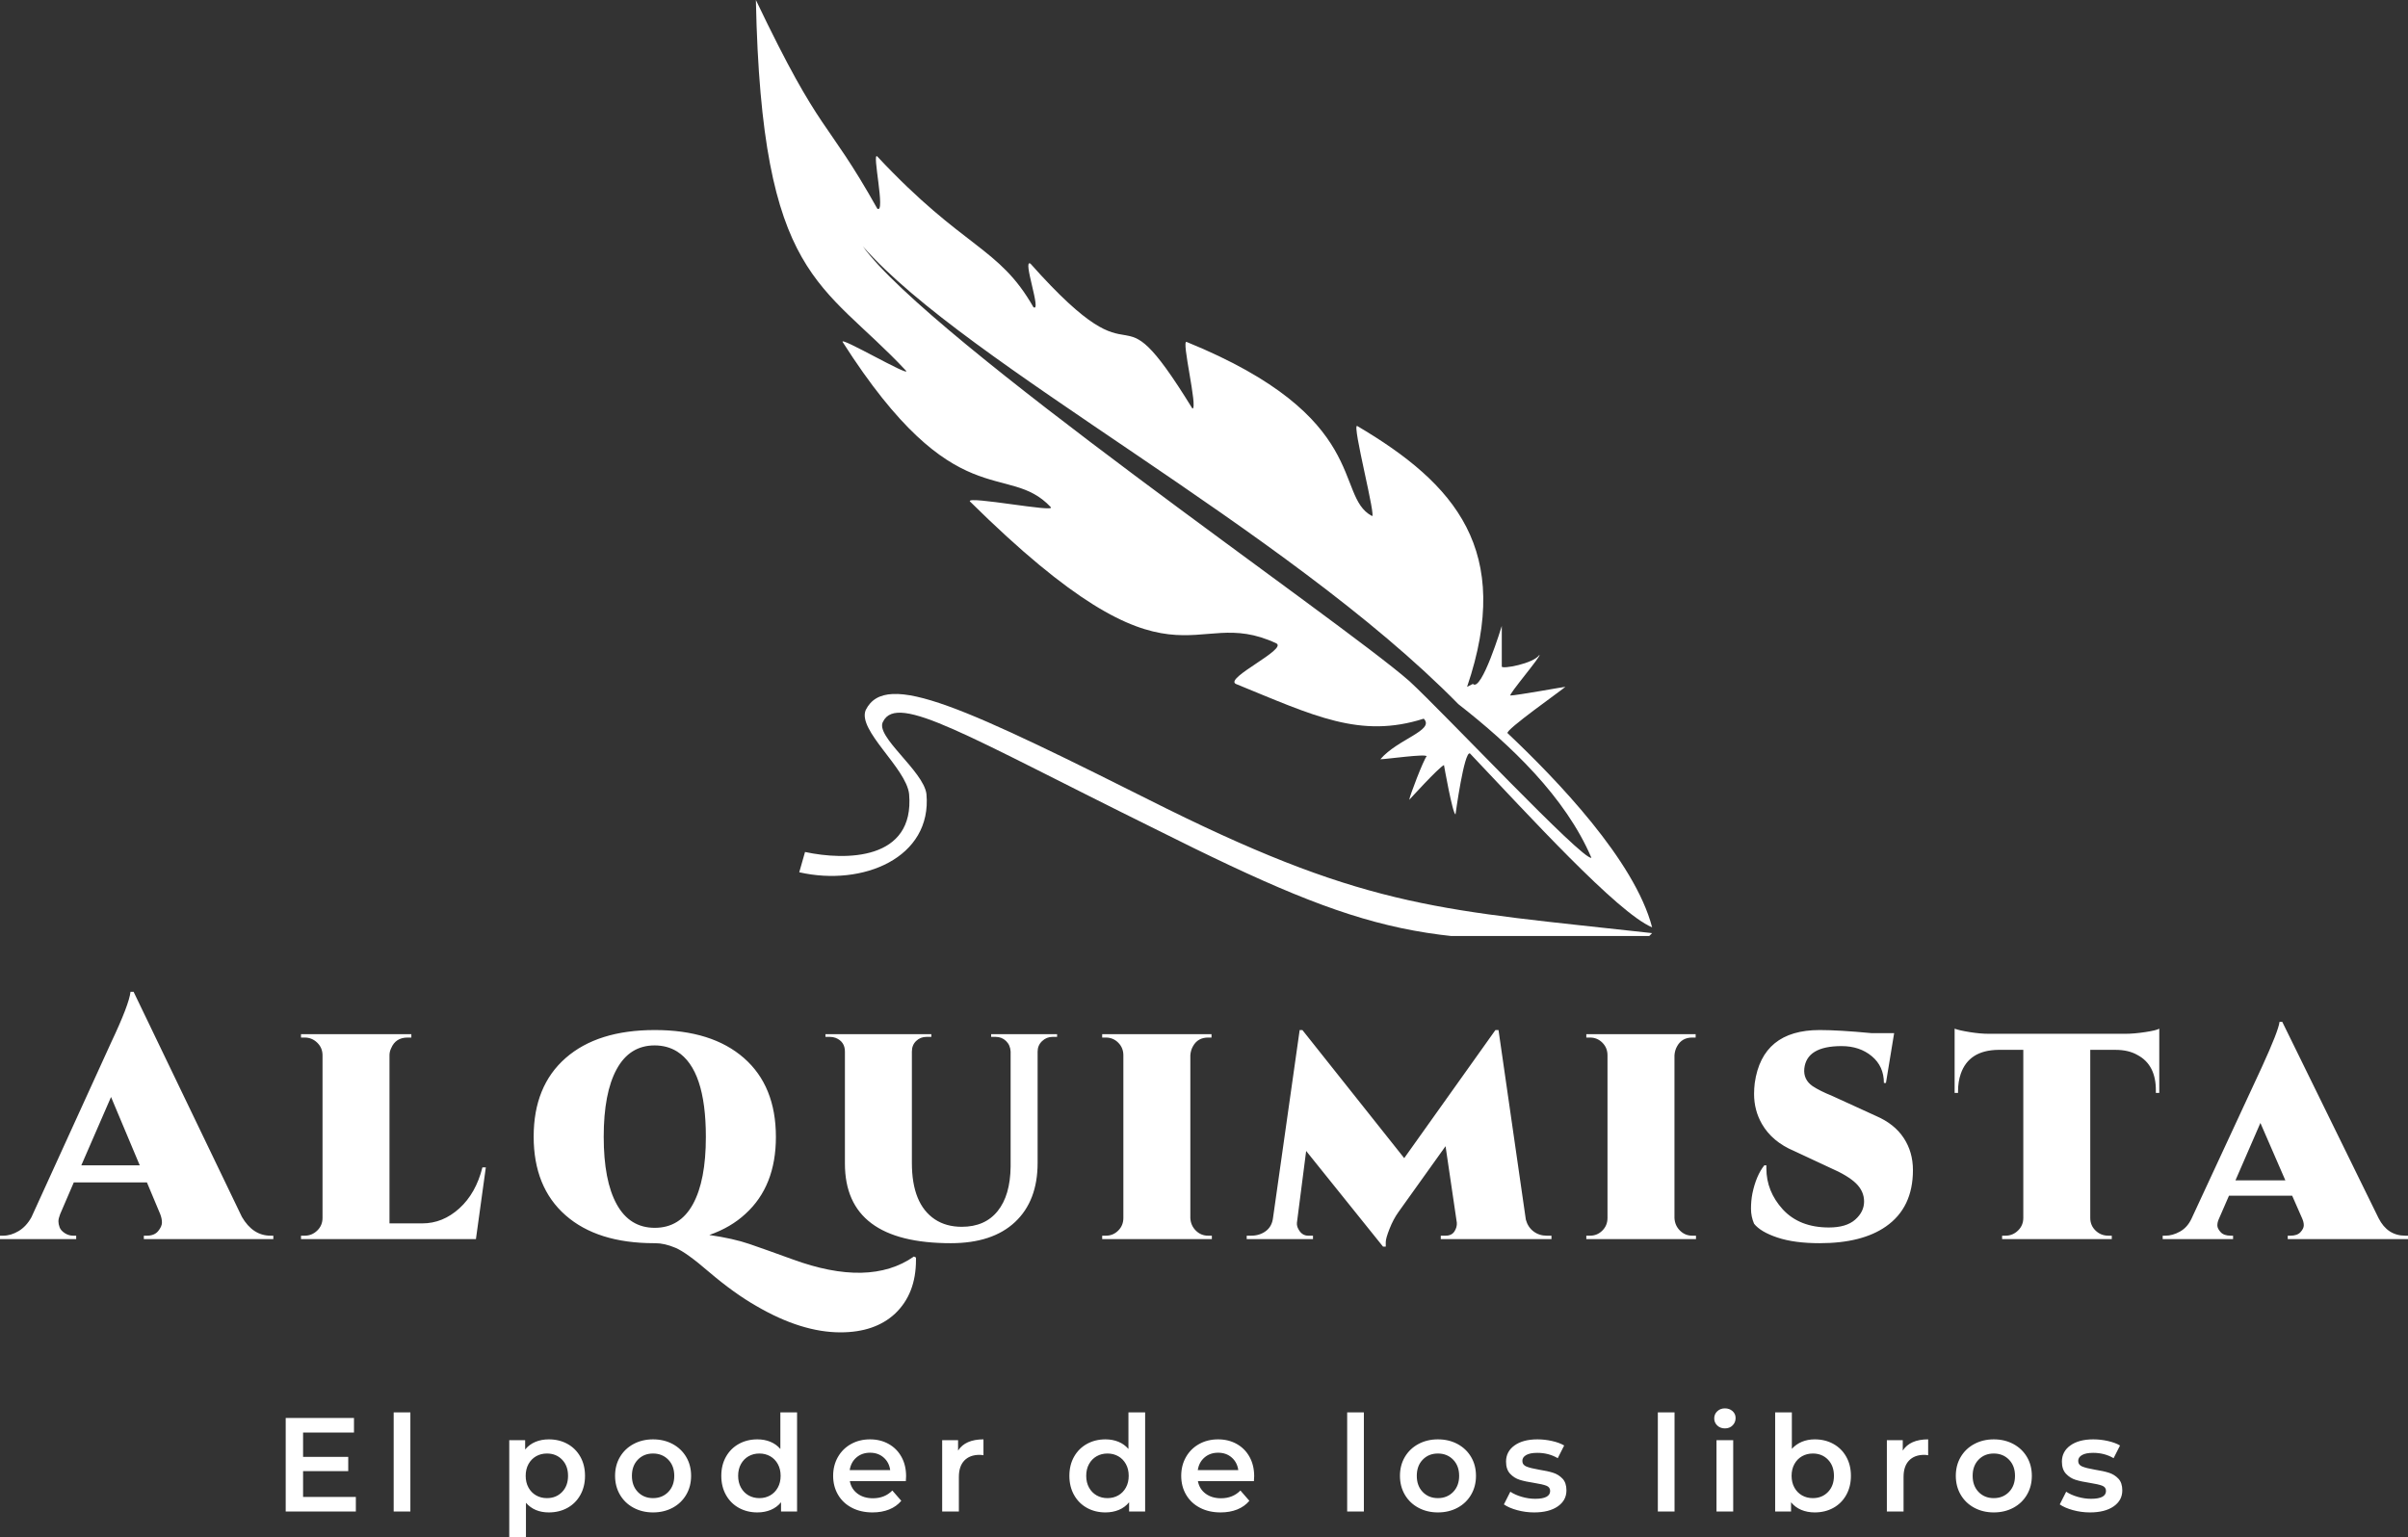
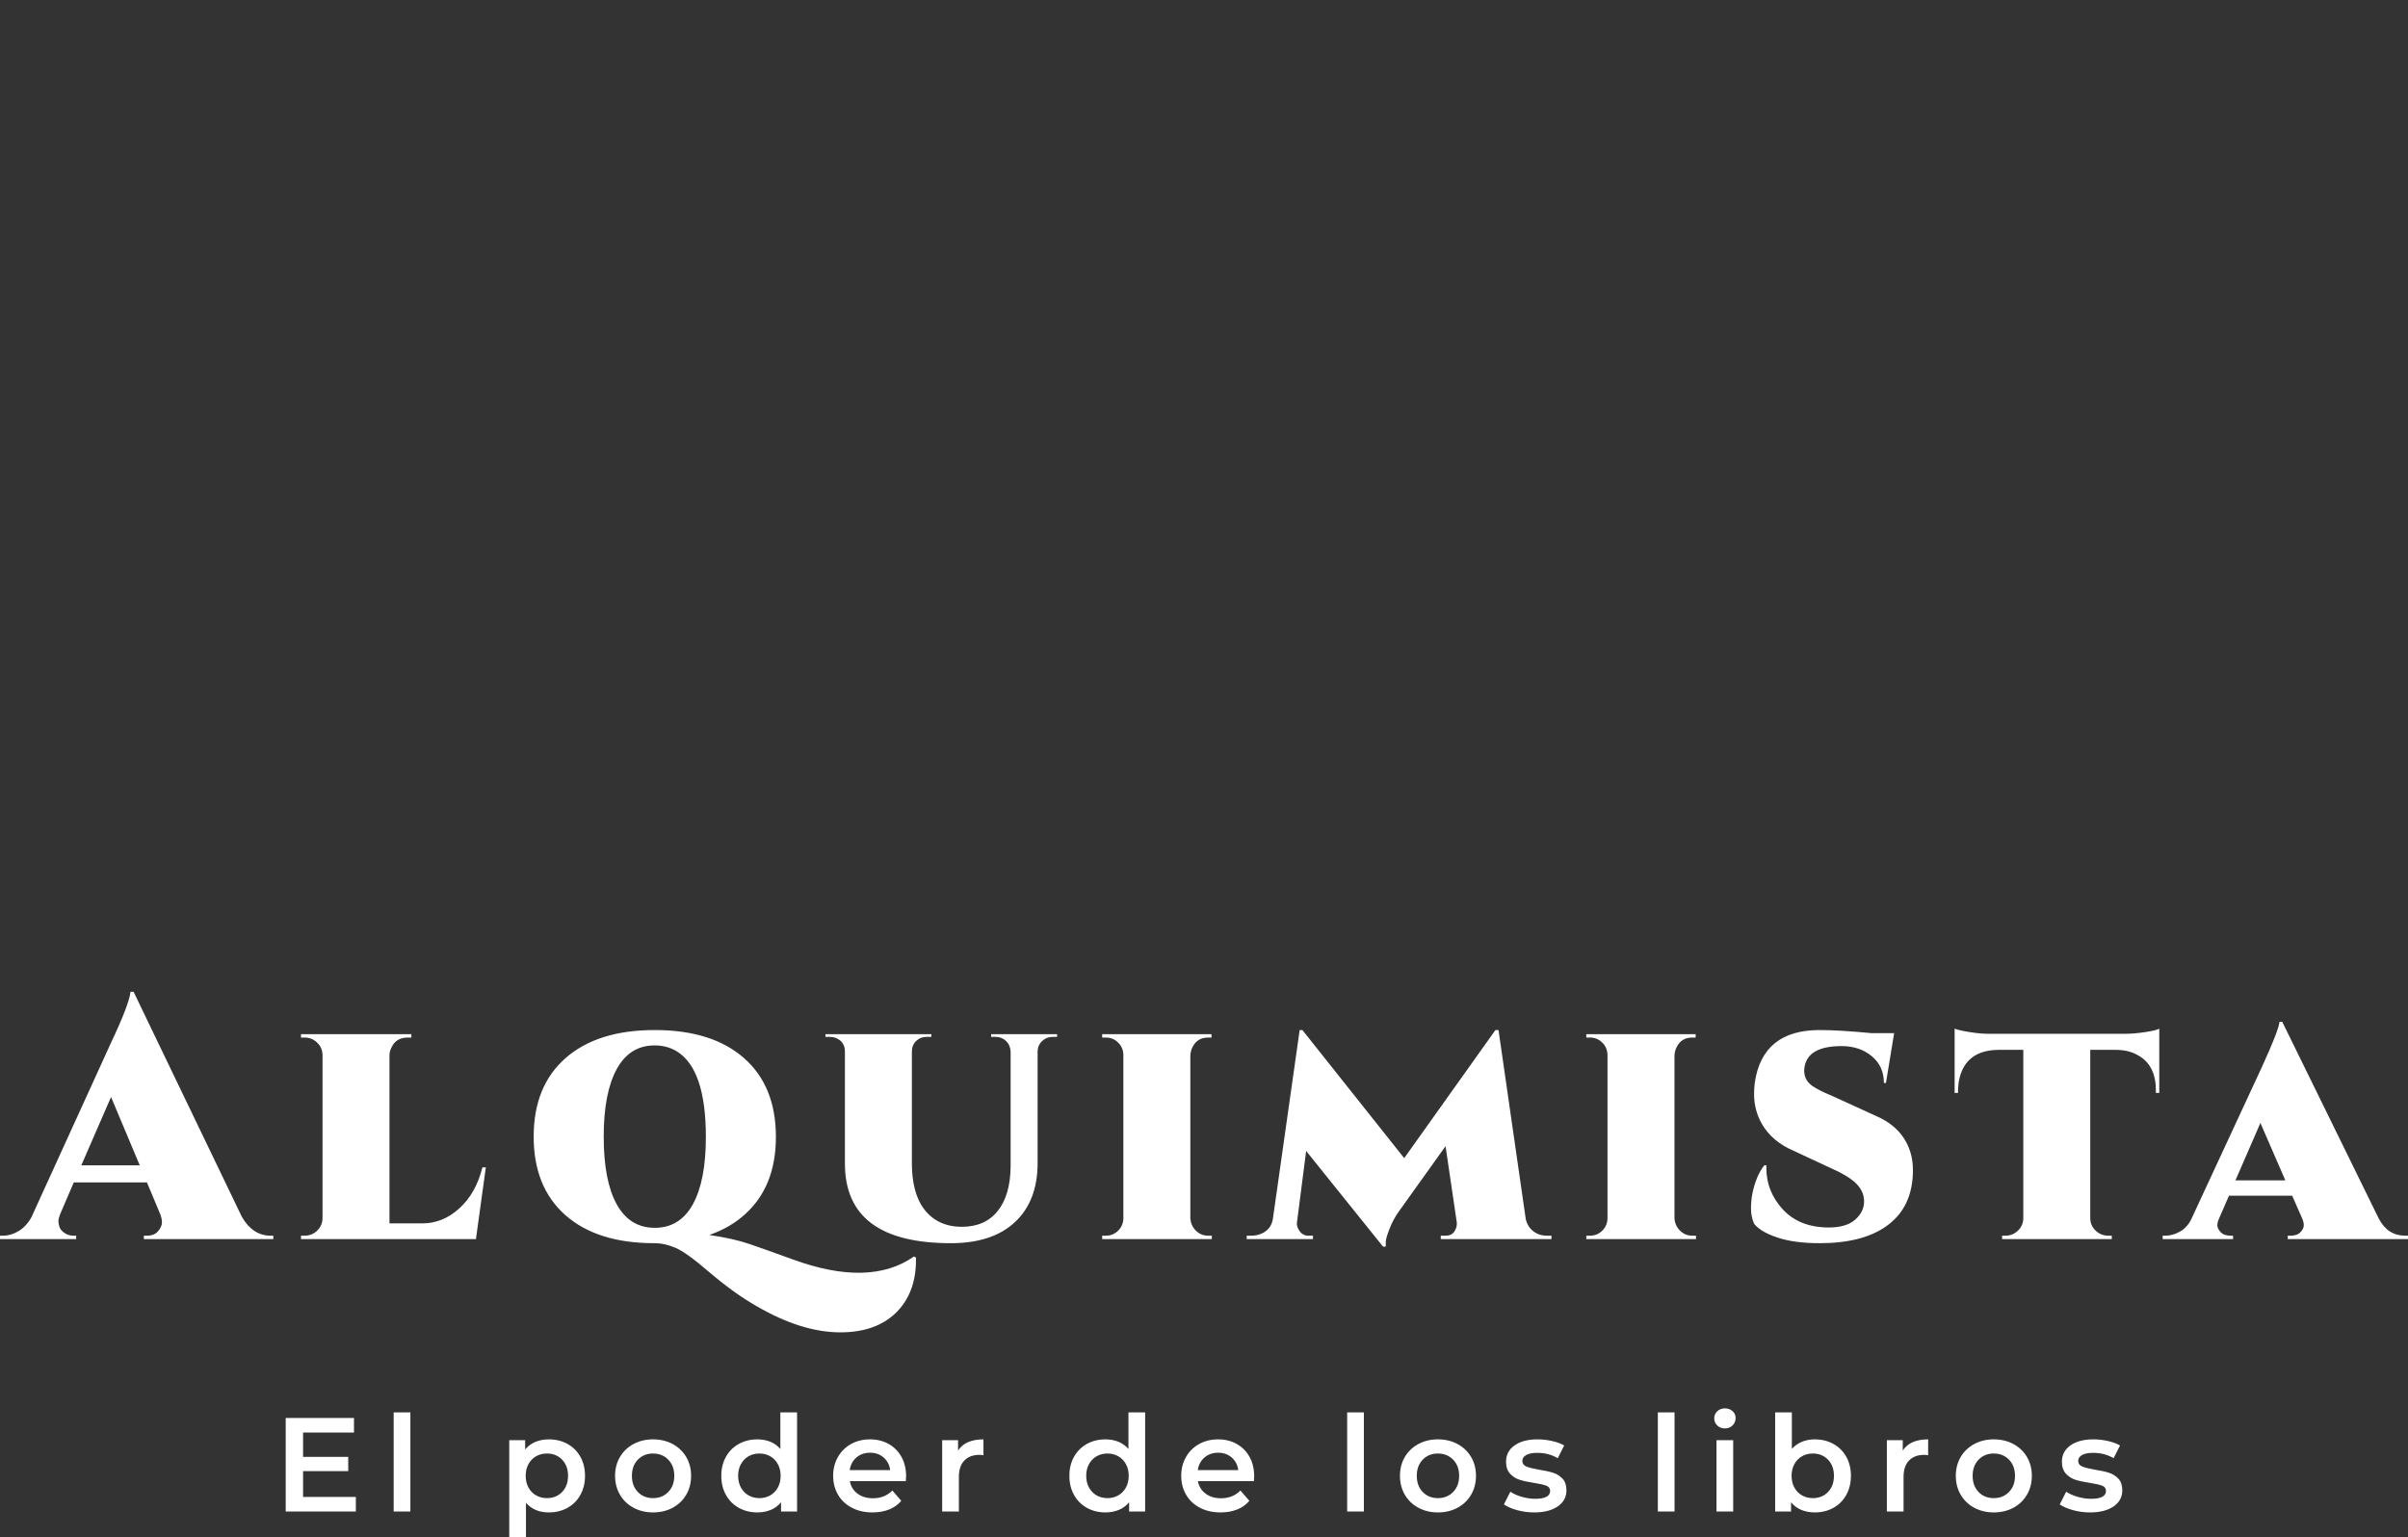
<svg xmlns="http://www.w3.org/2000/svg" viewBox="325.113 166.685 559.774 357.452" width="5000" height="3192.825" preserveAspectRatio="none">
  <rect x="325.113" y="166.685" width="559.774" height="357.452" fill="#333333" stroke="none" />
  <defs />
  <style>.aEQJN8UoRH0filter-floo {flood-color:#4B4B4B;flood-opacity:0.5;}.aG4d0WtR0q0filter-floo {flood-color:#4B4B4B;flood-opacity:0.5;}.aIptOCySncolors-0 {fill:#FFFFFF;fill-opacity:1;}.amMX8gUMvw0filter-floo {flood-color:#4B4B4B;flood-opacity:0.5;}.companyName {fill:#FFFFFF;fill-opacity:1;}.text {fill:#FFFFFF;fill-opacity:1;}</style>
  <defs>
    <filter x="-1000" y="-1000" width="5000" height="5000" id="mMX8gUMvw" filterUnits="userSpaceOnUse" primitiveUnits="userSpaceOnUse" color-interpolation-filters="sRGB">
      <feMerge>
        <feMergeNode in="SourceGraphic" />
      </feMerge>
    </filter>
    <filter x="-1000" y="-1000" width="5000" height="5000" id="G4d0WtR0q" filterUnits="userSpaceOnUse" primitiveUnits="userSpaceOnUse" color-interpolation-filters="sRGB">
      <feMerge>
        <feMergeNode in="SourceGraphic" />
      </feMerge>
    </filter>
    <filter x="-1000" y="-1000" width="5000" height="5000" id="EQJN8UoRH" filterUnits="userSpaceOnUse" primitiveUnits="userSpaceOnUse" color-interpolation-filters="sRGB">
      <feMerge>
        <feMergeNode in="SourceGraphic" />
      </feMerge>
    </filter>
  </defs>
  <g opacity="1" transform="rotate(0 500.829 166.685)">
    <svg width="208.343" height="217.63" x="500.829" y="166.685" version="1.1" preserveAspectRatio="none" viewBox="2.980232238769531e-7 1.788139343261719e-7 0.31 0.323">
      <g transform="matrix(1 0 0 1 0 0)" class="aIptOCySncolors-0">
        <defs />
        <g>
-           <path class="fil0" d="M0.246 0.237c0.016,-0.047 -0.004,-0.07 -0.038,-0.09 -0.002,-0.001 0.007,0.033 0.005,0.031 -0.013,-0.007 -0,-0.034 -0.064,-0.06 -0.002,-0.001 0.004,0.023 0.002,0.023 -0.029,-0.047 -0.015,-0.004 -0.056,-0.05 -0.003,-0.002 0.004,0.017 0.001,0.015 -0.012,-0.021 -0.024,-0.02 -0.054,-0.052 -0.002,-0.002 0.003,0.02 0,0.018 -0.018,-0.032 -0.019,-0.024 -0.042,-0.072 0.002,0.097 0.023,0.097 0.052,0.128 0.001,0.002 -0.023,-0.012 -0.022,-0.01 0.039,0.061 0.057,0.041 0.072,0.057 0.002,0.002 -0.029,-0.004 -0.028,-0.002 0.072,0.071 0.076,0.035 0.106,0.049 0.004,0.002 -0.018,0.012 -0.014,0.014 0.027,0.011 0.043,0.019 0.065,0.012 0.004,0.004 -0.009,0.007 -0.015,0.014 0.002,-0 0.016,-0.002 0.016,-0.001 -0.001,0.001 -0.006,0.014 -0.006,0.015 -0,0 0.01,-0.011 0.012,-0.012 0,-0 0.003,0.017 0.004,0.017 0,-5.90559e-005 0.003,-0.022 0.005,-0.021 0.02,0.021 0.051,0.055 0.063,0.06 -0.006,-0.023 -0.033,-0.051 -0.05,-0.067 -0.001,-0.001 0.019,-0.015 0.02,-0.016 -7.0867e-005,-5.90559e-005 -0.017,0.003 -0.019,0.003 -0.001,-0 0.011,-0.014 0.01,-0.014 -0.002,0.003 -0.013,0.005 -0.013,0.004 -0,-0.002 -0,-0.014 -0,-0.014 -0,-0 -0.007,0.023 -0.01,0.02zm-0.02 -0.002c-0.024,-0.021 -0.166,-0.118 -0.189,-0.15 0.036,0.041 0.146,0.097 0.206,0.158 0.018,0.014 0.037,0.032 0.046,0.053 -0.003,0.001 -0.051,-0.05 -0.063,-0.061z" />
-           <path class="fil1" d="M0.31 0.322c-0.072,-0.008 -0.097,-0.008 -0.168,-0.043 -0.07,-0.035 -0.097,-0.048 -0.104,-0.034 -0.003,0.007 0.014,0.02 0.015,0.029 0.002,0.023 -0.022,0.023 -0.036,0.02l-0.002 0.007c0.022,0.005 0.046,-0.005 0.044,-0.027 -0.001,-0.008 -0.018,-0.02 -0.015,-0.025 0.005,-0.01 0.029,0.005 0.094,0.037 0.076,0.038 0.094,0.041 0.171,0.037z" />
-         </g>
+           </g>
      </g>
    </svg>
  </g>
  <g opacity="1" transform="rotate(0 391.529 494.137)">
    <svg width="426.942" height="30" x="391.529" y="494.137" version="1.1" preserveAspectRatio="none" viewBox="3.76 -30.88 549.8 38.64">
      <g transform="matrix(1 0 0 1 0 0)" class="text">
        <path d="M8.96-4.36L24.76-4.36L24.76 0L3.76 0L3.76-28L24.20-28L24.20-23.64L8.96-23.64L8.96-16.36L22.48-16.36L22.48-12.08L8.96-12.08L8.96-4.36Z M36.08 0L36.08-29.68L41.08-29.68L41.08 0L36.08 0Z M82.52-21.60Q85.64-21.60 88.10-20.24Q90.56-18.88 91.96-16.40Q93.36-13.92 93.36-10.68L93.36-10.68Q93.36-7.44 91.96-4.94Q90.56-2.44 88.10-1.08Q85.64 0.28 82.52 0.28L82.52 0.28Q78.20 0.28 75.68-2.60L75.68-2.60L75.68 7.76L70.68 7.76L70.68-21.36L75.44-21.36L75.44-18.56Q76.68-20.08 78.50-20.84Q80.32-21.60 82.52-21.60L82.52-21.60ZM81.96-4Q84.72-4 86.50-5.84Q88.28-7.68 88.28-10.68L88.28-10.68Q88.28-13.68 86.50-15.52Q84.72-17.36 81.96-17.36L81.96-17.36Q80.16-17.36 78.72-16.54Q77.28-15.72 76.44-14.20Q75.60-12.68 75.60-10.68L75.60-10.68Q75.60-8.68 76.44-7.16Q77.28-5.64 78.72-4.82Q80.16-4 81.96-4L81.96-4Z M113.72 0.28Q110.48 0.28 107.88-1.12Q105.28-2.52 103.82-5.02Q102.36-7.52 102.36-10.68L102.36-10.68Q102.36-13.84 103.82-16.32Q105.28-18.80 107.88-20.20Q110.48-21.60 113.72-21.60L113.72-21.60Q117-21.60 119.60-20.20Q122.20-18.80 123.66-16.32Q125.12-13.84 125.12-10.68L125.12-10.68Q125.12-7.52 123.66-5.02Q122.20-2.52 119.60-1.12Q117 0.28 113.72 0.28L113.72 0.28ZM113.72-4Q116.48-4 118.28-5.84Q120.08-7.68 120.08-10.68L120.08-10.68Q120.08-13.68 118.28-15.52Q116.48-17.36 113.72-17.36L113.72-17.36Q110.96-17.36 109.18-15.52Q107.40-13.68 107.40-10.68L107.40-10.68Q107.40-7.68 109.18-5.84Q110.96-4 113.72-4L113.72-4Z M151.84-29.68L156.84-29.68L156.84 0L152.04 0L152.04-2.76Q150.80-1.24 148.98-0.48Q147.16 0.28 144.96 0.28L144.96 0.28Q141.88 0.28 139.42-1.08Q136.96-2.44 135.56-4.94Q134.16-7.44 134.16-10.68L134.16-10.68Q134.16-13.92 135.56-16.40Q136.96-18.88 139.42-20.24Q141.88-21.60 144.96-21.60L144.96-21.60Q147.08-21.60 148.84-20.88Q150.60-20.16 151.84-18.72L151.84-18.72L151.84-29.68ZM145.56-4Q147.36-4 148.80-4.82Q150.24-5.64 151.08-7.16Q151.92-8.68 151.92-10.68L151.92-10.68Q151.92-12.68 151.08-14.20Q150.24-15.72 148.80-16.54Q147.36-17.36 145.56-17.36L145.56-17.36Q143.76-17.36 142.32-16.54Q140.88-15.72 140.04-14.20Q139.20-12.68 139.20-10.68L139.20-10.68Q139.20-8.68 140.04-7.16Q140.88-5.64 142.32-4.82Q143.76-4 145.56-4L145.56-4Z M189.48-10.56Q189.48-10.04 189.40-9.08L189.40-9.08L172.64-9.08Q173.08-6.72 174.94-5.34Q176.80-3.96 179.56-3.96L179.56-3.96Q183.08-3.96 185.36-6.28L185.36-6.28L188.04-3.20Q186.60-1.48 184.40-0.60Q182.20 0.28 179.44 0.28L179.44 0.28Q175.92 0.28 173.24-1.12Q170.56-2.52 169.10-5.02Q167.64-7.52 167.64-10.68L167.64-10.68Q167.64-13.80 169.06-16.30Q170.48-18.80 173.00-20.20Q175.52-21.60 178.68-21.60L178.68-21.60Q181.80-21.60 184.26-20.22Q186.72-18.84 188.10-16.34Q189.48-13.84 189.48-10.56L189.48-10.56ZM178.68-17.60Q176.28-17.60 174.62-16.18Q172.96-14.76 172.60-12.40L172.60-12.40L184.72-12.40Q184.40-14.72 182.76-16.16Q181.12-17.60 178.68-17.60L178.68-17.60Z M205.04-18.24Q207.20-21.60 212.64-21.60L212.64-21.60L212.64-16.84Q212.00-16.96 211.48-16.96L211.48-16.96Q208.56-16.96 206.92-15.26Q205.28-13.56 205.28-10.36L205.28-10.36L205.28 0L200.28 0L200.28-21.36L205.04-21.36L205.04-18.24Z M256.04-29.68L261.04-29.68L261.04 0L256.24 0L256.24-2.76Q255.00-1.24 253.18-0.48Q251.36 0.28 249.16 0.28L249.16 0.28Q246.08 0.28 243.62-1.08Q241.16-2.44 239.76-4.94Q238.36-7.44 238.36-10.68L238.36-10.68Q238.36-13.92 239.76-16.40Q241.16-18.88 243.62-20.24Q246.08-21.60 249.16-21.60L249.16-21.60Q251.28-21.60 253.04-20.88Q254.80-20.16 256.04-18.72L256.04-18.72L256.04-29.68ZM249.76-4Q251.56-4 253.00-4.82Q254.44-5.64 255.28-7.16Q256.12-8.68 256.12-10.68L256.12-10.68Q256.12-12.68 255.28-14.20Q254.44-15.72 253.00-16.54Q251.56-17.36 249.76-17.36L249.76-17.36Q247.96-17.36 246.52-16.54Q245.08-15.72 244.24-14.20Q243.40-12.68 243.40-10.68L243.40-10.68Q243.40-8.68 244.24-7.16Q245.08-5.64 246.52-4.82Q247.96-4 249.76-4L249.76-4Z M293.68-10.56Q293.68-10.04 293.60-9.08L293.60-9.08L276.84-9.08Q277.28-6.72 279.14-5.34Q281-3.96 283.76-3.96L283.76-3.96Q287.28-3.96 289.56-6.28L289.56-6.28L292.24-3.20Q290.80-1.48 288.60-0.60Q286.40 0.28 283.64 0.28L283.64 0.28Q280.12 0.28 277.44-1.12Q274.76-2.52 273.30-5.02Q271.84-7.52 271.84-10.68L271.84-10.68Q271.84-13.80 273.26-16.30Q274.68-18.80 277.20-20.20Q279.72-21.60 282.88-21.60L282.88-21.60Q286-21.60 288.46-20.22Q290.92-18.84 292.30-16.34Q293.68-13.84 293.68-10.56L293.68-10.56ZM282.88-17.60Q280.48-17.60 278.82-16.18Q277.16-14.76 276.80-12.40L276.80-12.40L288.92-12.40Q288.60-14.72 286.96-16.16Q285.32-17.60 282.88-17.60L282.88-17.60Z M321.52 0L321.52-29.68L326.52-29.68L326.52 0L321.52 0Z M348.68 0.28Q345.44 0.28 342.84-1.12Q340.24-2.52 338.78-5.02Q337.32-7.52 337.32-10.68L337.32-10.68Q337.32-13.84 338.78-16.32Q340.24-18.80 342.84-20.20Q345.44-21.60 348.68-21.60L348.68-21.60Q351.96-21.60 354.56-20.20Q357.16-18.80 358.62-16.32Q360.08-13.84 360.08-10.68L360.08-10.68Q360.08-7.52 358.62-5.02Q357.16-2.52 354.56-1.12Q351.96 0.28 348.68 0.28L348.68 0.28ZM348.68-4Q351.44-4 353.24-5.84Q355.04-7.68 355.04-10.68L355.04-10.68Q355.04-13.68 353.24-15.52Q351.44-17.36 348.68-17.36L348.68-17.36Q345.92-17.36 344.14-15.52Q342.36-13.68 342.36-10.68L342.36-10.68Q342.36-7.68 344.14-5.84Q345.92-4 348.68-4L348.68-4Z M377.48 0.28Q374.88 0.28 372.40-0.40Q369.92-1.08 368.44-2.12L368.44-2.12L370.36-5.92Q371.80-4.96 373.82-4.38Q375.84-3.80 377.80-3.80L377.80-3.80Q382.28-3.80 382.28-6.16L382.28-6.16Q382.28-7.28 381.14-7.72Q380-8.16 377.48-8.56L377.48-8.56Q374.84-8.96 373.18-9.48Q371.52-10 370.30-11.30Q369.08-12.60 369.08-14.92L369.08-14.92Q369.08-17.96 371.62-19.78Q374.16-21.60 378.48-21.60L378.48-21.60Q380.68-21.60 382.88-21.10Q385.08-20.60 386.48-19.76L386.48-19.76L384.56-15.96Q381.84-17.56 378.44-17.56L378.44-17.56Q376.24-17.56 375.10-16.90Q373.96-16.24 373.96-15.16L373.96-15.16Q373.96-13.96 375.18-13.46Q376.40-12.96 378.96-12.52L378.96-12.52Q381.52-12.12 383.16-11.60Q384.80-11.08 385.98-9.84Q387.16-8.60 387.16-6.32L387.16-6.32Q387.16-3.32 384.56-1.52Q381.96 0.28 377.48 0.28L377.48 0.28Z M414.52 0L414.52-29.68L419.52-29.68L419.52 0L414.52 0Z M432.08 0L432.08-21.36L437.08-21.36L437.08 0L432.08 0ZM434.60-24.88Q433.24-24.88 432.32-25.74Q431.40-26.60 431.40-27.88L431.40-27.88Q431.40-29.16 432.32-30.02Q433.24-30.88 434.60-30.88L434.60-30.88Q435.96-30.88 436.88-30.06Q437.80-29.24 437.80-28L437.80-28Q437.80-26.68 436.90-25.78Q436.00-24.88 434.60-24.88L434.60-24.88Z M461.48-21.60Q464.60-21.60 467.06-20.24Q469.52-18.88 470.92-16.40Q472.32-13.92 472.32-10.68L472.32-10.68Q472.32-7.44 470.92-4.94Q469.52-2.44 467.06-1.08Q464.60 0.28 461.48 0.28L461.48 0.28Q459.28 0.28 457.46-0.48Q455.64-1.24 454.40-2.76L454.40-2.76L454.40 0L449.64 0L449.64-29.68L454.64-29.68L454.64-18.76Q455.92-20.16 457.66-20.88Q459.40-21.60 461.48-21.60L461.48-21.60ZM460.92-4Q463.68-4 465.46-5.84Q467.24-7.68 467.24-10.68L467.24-10.68Q467.24-13.68 465.46-15.52Q463.68-17.36 460.92-17.36L460.92-17.36Q459.12-17.36 457.68-16.54Q456.24-15.72 455.40-14.20Q454.56-12.68 454.56-10.68L454.56-10.68Q454.56-8.68 455.40-7.16Q456.24-5.64 457.68-4.82Q459.12-4 460.92-4L460.92-4Z M487.84-18.24Q490.00-21.60 495.44-21.60L495.44-21.60L495.44-16.84Q494.80-16.96 494.28-16.96L494.28-16.96Q491.36-16.96 489.72-15.26Q488.08-13.56 488.08-10.36L488.08-10.36L488.08 0L483.08 0L483.08-21.36L487.84-21.36L487.84-18.24Z M515.08 0.28Q511.84 0.28 509.24-1.12Q506.64-2.52 505.18-5.02Q503.72-7.52 503.72-10.68L503.72-10.68Q503.72-13.84 505.18-16.32Q506.64-18.80 509.24-20.20Q511.84-21.60 515.08-21.60L515.08-21.60Q518.36-21.60 520.96-20.20Q523.56-18.80 525.02-16.32Q526.48-13.84 526.48-10.68L526.48-10.68Q526.48-7.52 525.02-5.02Q523.56-2.52 520.96-1.12Q518.36 0.28 515.08 0.28L515.08 0.28ZM515.08-4Q517.84-4 519.64-5.84Q521.44-7.68 521.44-10.68L521.44-10.68Q521.44-13.68 519.64-15.52Q517.84-17.36 515.08-17.36L515.08-17.36Q512.32-17.36 510.54-15.52Q508.76-13.68 508.76-10.68L508.76-10.68Q508.76-7.68 510.54-5.84Q512.32-4 515.08-4L515.08-4Z M543.88 0.28Q541.28 0.28 538.80-0.40Q536.32-1.08 534.84-2.12L534.84-2.12L536.76-5.92Q538.20-4.96 540.22-4.38Q542.24-3.80 544.20-3.80L544.20-3.80Q548.68-3.80 548.68-6.16L548.68-6.16Q548.68-7.28 547.54-7.72Q546.40-8.16 543.88-8.56L543.88-8.56Q541.24-8.96 539.58-9.48Q537.92-10 536.70-11.30Q535.48-12.60 535.48-14.92L535.48-14.92Q535.48-17.96 538.02-19.78Q540.56-21.60 544.88-21.60L544.88-21.60Q547.08-21.60 549.28-21.10Q551.48-20.60 552.88-19.76L552.88-19.76L550.96-15.96Q548.24-17.56 544.84-17.56L544.84-17.56Q542.64-17.56 541.50-16.90Q540.36-16.24 540.36-15.16L540.36-15.16Q540.36-13.96 541.58-13.46Q542.80-12.96 545.36-12.52L545.36-12.52Q547.92-12.12 549.56-11.60Q551.20-11.08 552.38-9.84Q553.56-8.60 553.56-6.32L553.56-6.32Q553.56-3.32 550.96-1.52Q548.36 0.28 543.88 0.28L543.88 0.28Z" />
      </g>
    </svg>
  </g>
  <g opacity="1" transform="rotate(0 325.113 397.279)">
    <svg width="559.774" height="79.184" x="325.113" y="397.279" version="1.1" preserveAspectRatio="none" viewBox="-1.6 -28.96 281.92 39.88">
      <g transform="matrix(1 0 0 1 0 0)" class="companyName">
        <path d="M30.08-0.40L30.08-0.40L30.40-0.40L30.40 0L15.24 0L15.24-0.40L15.60-0.40Q16.48-0.40 16.92-0.94Q17.36-1.48 17.36-1.94Q17.36-2.40 17.16-2.92L17.16-2.92L15.60-6.64L7.04-6.64L5.44-2.92Q5.24-2.40 5.24-2.08Q5.24-1.76 5.38-1.38Q5.52-1 5.98-0.70Q6.44-0.40 6.96-0.40L6.96-0.40L7.32-0.40L7.32 0L-1.60 0L-1.60-0.40L-1.24-0.40Q-0.32-0.40 0.58-0.94Q1.48-1.48 2.08-2.56L2.08-2.56L11.40-23Q13.52-27.48 13.68-28.96L13.68-28.96L14.04-28.96L26.72-2.60Q28-0.40 30.08-0.40ZM11.40-16.64L7.92-8.64L14.76-8.64L11.40-16.64Z M55.28-8.40L54.12 0L33.64 0L33.64-0.40L34.08-0.40Q34.92-0.40 35.54-1Q36.16-1.60 36.16-2.48L36.16-2.48L36.16-21.52Q36.16-22.40 35.54-23Q34.92-23.60 34.08-23.60L34.08-23.60L33.64-23.60L33.64-24L46.56-24L46.56-23.60L46.12-23.60Q44.72-23.60 44.20-22.36L44.20-22.36Q44-21.96 44-21.52L44-21.52L44-1.84L47.84-1.84Q50.24-1.84 52.18-3.60Q54.12-5.36 54.88-8.40L54.88-8.40L55.28-8.40Z M105.40 2.04L105.40 2.04L105.64 2.16Q105.64 2.28 105.64 2.44L105.64 2.44Q105.64 6.40 103.20 8.72L103.20 8.72Q100.84 10.92 96.80 10.92L96.80 10.92Q92.24 10.92 86.96 7.84L86.96 7.84Q84.36 6.36 81.40 3.84L81.40 3.84Q78.76 1.56 77.48 1.02Q76.20 0.48 75.12 0.48L75.12 0.48L75 0.48Q68.32 0.48 64.60-2.80Q60.88-6.08 60.88-12Q60.88-17.92 64.62-21.20Q68.36-24.48 75.06-24.48Q81.76-24.48 85.50-21.20Q89.24-17.92 89.24-11.96L89.24-11.96Q89.24-6.20 85.68-2.96L85.68-2.96Q83.96-1.36 81.44-0.48L81.44-0.48Q84.24-0.08 86.16 0.58Q88.08 1.24 91.16 2.36L91.16 2.36Q100.20 5.68 105.40 2.04ZM75.04-22.68Q72.12-22.68 70.60-19.90Q69.08-17.12 69.08-11.98Q69.08-6.84 70.60-4.08Q72.12-1.32 75.06-1.32Q78-1.32 79.52-4.08Q81.04-6.84 81.04-11.96L81.04-11.96Q81.04-19.84 77.68-21.96L77.68-21.96Q76.52-22.68 75.04-22.68L75.04-22.68Z M122.16-24L122.16-23.68L121.64-23.68Q120.92-23.68 120.40-23.18Q119.88-22.68 119.88-21.96L119.88-21.96L119.88-8.92Q119.88-4.48 117.24-2Q114.60 0.48 109.72 0.48L109.72 0.48Q97.32 0.48 97.32-8.84L97.32-8.84L97.32-21.96Q97.32-23.12 96.24-23.56L96.24-23.56Q95.92-23.68 95.56-23.68L95.56-23.68L95.04-23.68L95.04-24L107.44-24L107.44-23.68L106.88-23.68Q106.16-23.68 105.66-23.20Q105.16-22.72 105.16-21.96L105.16-21.96L105.16-8.92Q105.16-4.12 107.84-2.32L107.84-2.32Q109.16-1.44 111-1.44L111-1.44Q113.72-1.44 115.20-3.28Q116.68-5.12 116.72-8.48L116.72-8.48L116.72-21.96Q116.68-22.72 116.18-23.20Q115.68-23.68 114.96-23.68L114.96-23.68L114.44-23.68L114.44-24L122.16-24Z M139.84-0.40L139.84-0.40L140.28-0.40L140.28 0L127.44 0L127.44-0.40L127.88-0.40Q128.72-0.40 129.32-1Q129.92-1.60 129.92-2.48L129.92-2.48L129.92-21.52Q129.92-22.40 129.32-23Q128.72-23.60 127.88-23.60L127.88-23.60L127.44-23.60L127.44-24L140.24-24L140.24-23.60L139.84-23.60Q138.64-23.60 138.08-22.60L138.08-22.60Q137.80-22.12 137.76-21.52L137.76-21.52L137.76-2.48Q137.80-1.60 138.40-1Q139-0.40 139.84-0.40Z M180.04 0L167.08 0L167.08-0.40L167.64-0.40Q168.36-0.40 168.68-0.90Q169-1.40 168.96-1.92L168.96-1.92L167.64-10.88L162.12-3.16Q161.52-2.32 161.08-1.20Q160.64-0.08 160.64 0.34Q160.64 0.76 160.64 0.88L160.64 0.88L160.32 0.88L151.32-10.32L150.24-1.92Q150.20-1.52 150.44-1.12L150.44-1.12Q150.84-0.40 151.56-0.40L151.56-0.40L152.12-0.40L152.12 0L144.36 0L144.36-0.40L144.88-0.40Q145.88-0.40 146.60-0.94Q147.32-1.48 147.44-2.48L147.44-2.48L150.56-24.48L150.88-24.48L162.80-9.48L173.48-24.48L173.84-24.48L177.04-2.28Q177.28-1.40 177.94-0.90Q178.60-0.40 179.48-0.40L179.48-0.40L180.04-0.40L180.04 0Z M196.52-0.40L196.52-0.40L196.96-0.40L196.96 0L184.12 0L184.12-0.40L184.56-0.40Q185.40-0.40 186-1Q186.60-1.60 186.60-2.48L186.60-2.48L186.60-21.52Q186.60-22.40 186-23Q185.40-23.60 184.56-23.60L184.56-23.60L184.12-23.60L184.12-24L196.92-24L196.92-23.60L196.52-23.60Q195.32-23.60 194.76-22.60L194.76-22.60Q194.48-22.12 194.44-21.52L194.44-21.52L194.44-2.48Q194.48-1.60 195.08-1Q195.68-0.40 196.52-0.40Z M222.36-8.08L222.36-8.08Q222.36-3.68 219.20-1.48L219.20-1.48Q216.40 0.48 211.44 0.48L211.44 0.48Q208.48 0.48 206.50-0.18Q204.52-0.84 203.76-1.80L203.76-1.80Q203.40-2.64 203.40-3.56Q203.40-4.48 203.56-5.32L203.56-5.32Q204-7.44 204.96-8.64L204.96-8.64L205.20-8.64Q205.20-8.44 205.20-8.28L205.20-8.28Q205.20-5.60 207.12-3.48L207.12-3.48Q209.08-1.36 212.52-1.36L212.52-1.36Q214.56-1.36 215.60-2.28Q216.64-3.20 216.64-4.40Q216.64-5.60 215.70-6.52Q214.76-7.44 212.64-8.36L212.64-8.36L208.44-10.32Q205.88-11.40 204.68-13.48L204.68-13.48Q203.76-15.08 203.76-17L203.76-17Q203.76-17.64 203.84-18.28L203.84-18.28Q204.72-24.48 211.44-24.48L211.44-24.48Q213.68-24.48 217.48-24.12L217.48-24.12L220.16-24.12L219.20-18.28L218.96-18.28Q218.96-20.24 217.54-21.42Q216.12-22.60 214-22.60L214-22.60Q209.92-22.60 209.64-19.96L209.64-19.96Q209.52-18.68 210.60-17.92L210.60-17.92Q211.44-17.36 212.92-16.76L212.92-16.76L218.08-14.40Q220.20-13.48 221.28-11.84Q222.36-10.20 222.36-8.08Z M251.20-24.64L251.20-17.12L250.80-17.12L250.80-17.32Q250.84-20.40 248.64-21.56L248.64-21.56Q247.60-22.16 246.08-22.16L246.08-22.16L243.12-22.16L243.12-2.48Q243.12-1.60 243.74-1Q244.36-0.40 245.24-0.40L245.24-0.40L245.64-0.40L245.64 0L232.80 0L232.80-0.40L233.20-0.40Q234.04-0.40 234.66-1Q235.28-1.60 235.28-2.48L235.28-2.48L235.28-22.16L232.36-22.16Q228.92-22.12 227.96-19.36L227.96-19.36Q227.64-18.44 227.64-17.32L227.64-17.32L227.64-17.12L227.24-17.12L227.24-24.64Q227.76-24.44 229-24.24Q230.24-24.04 231.24-24.04L231.24-24.04L247.20-24.04Q248.24-24.04 249.56-24.24Q250.88-24.44 251.20-24.64L251.20-24.64Z M280-0.40L280-0.40L280.32-0.40L280.32 0L266.24 0L266.24-0.40L266.56-0.40Q267.36-0.40 267.74-0.82Q268.12-1.24 268.12-1.62Q268.12-2 267.92-2.44L267.92-2.44L266.76-5.08L259.36-5.08L258.16-2.32Q258.00-1.96 258.00-1.60Q258.00-1.24 258.38-0.82Q258.76-0.40 259.56-0.40L259.56-0.40L259.84-0.40L259.84 0L251.60 0L251.60-0.40L251.92-0.40Q252.76-0.40 253.62-0.88Q254.48-1.36 254.96-2.36L254.96-2.36L263.20-20.12Q265.16-24.40 265.28-25.44L265.28-25.44L265.60-25.44L276.88-2.44Q277.92-0.40 280-0.40ZM263.04-13.60L260.12-6.88L265.96-6.88L263.04-13.60Z" />
      </g>
    </svg>
  </g>
</svg>